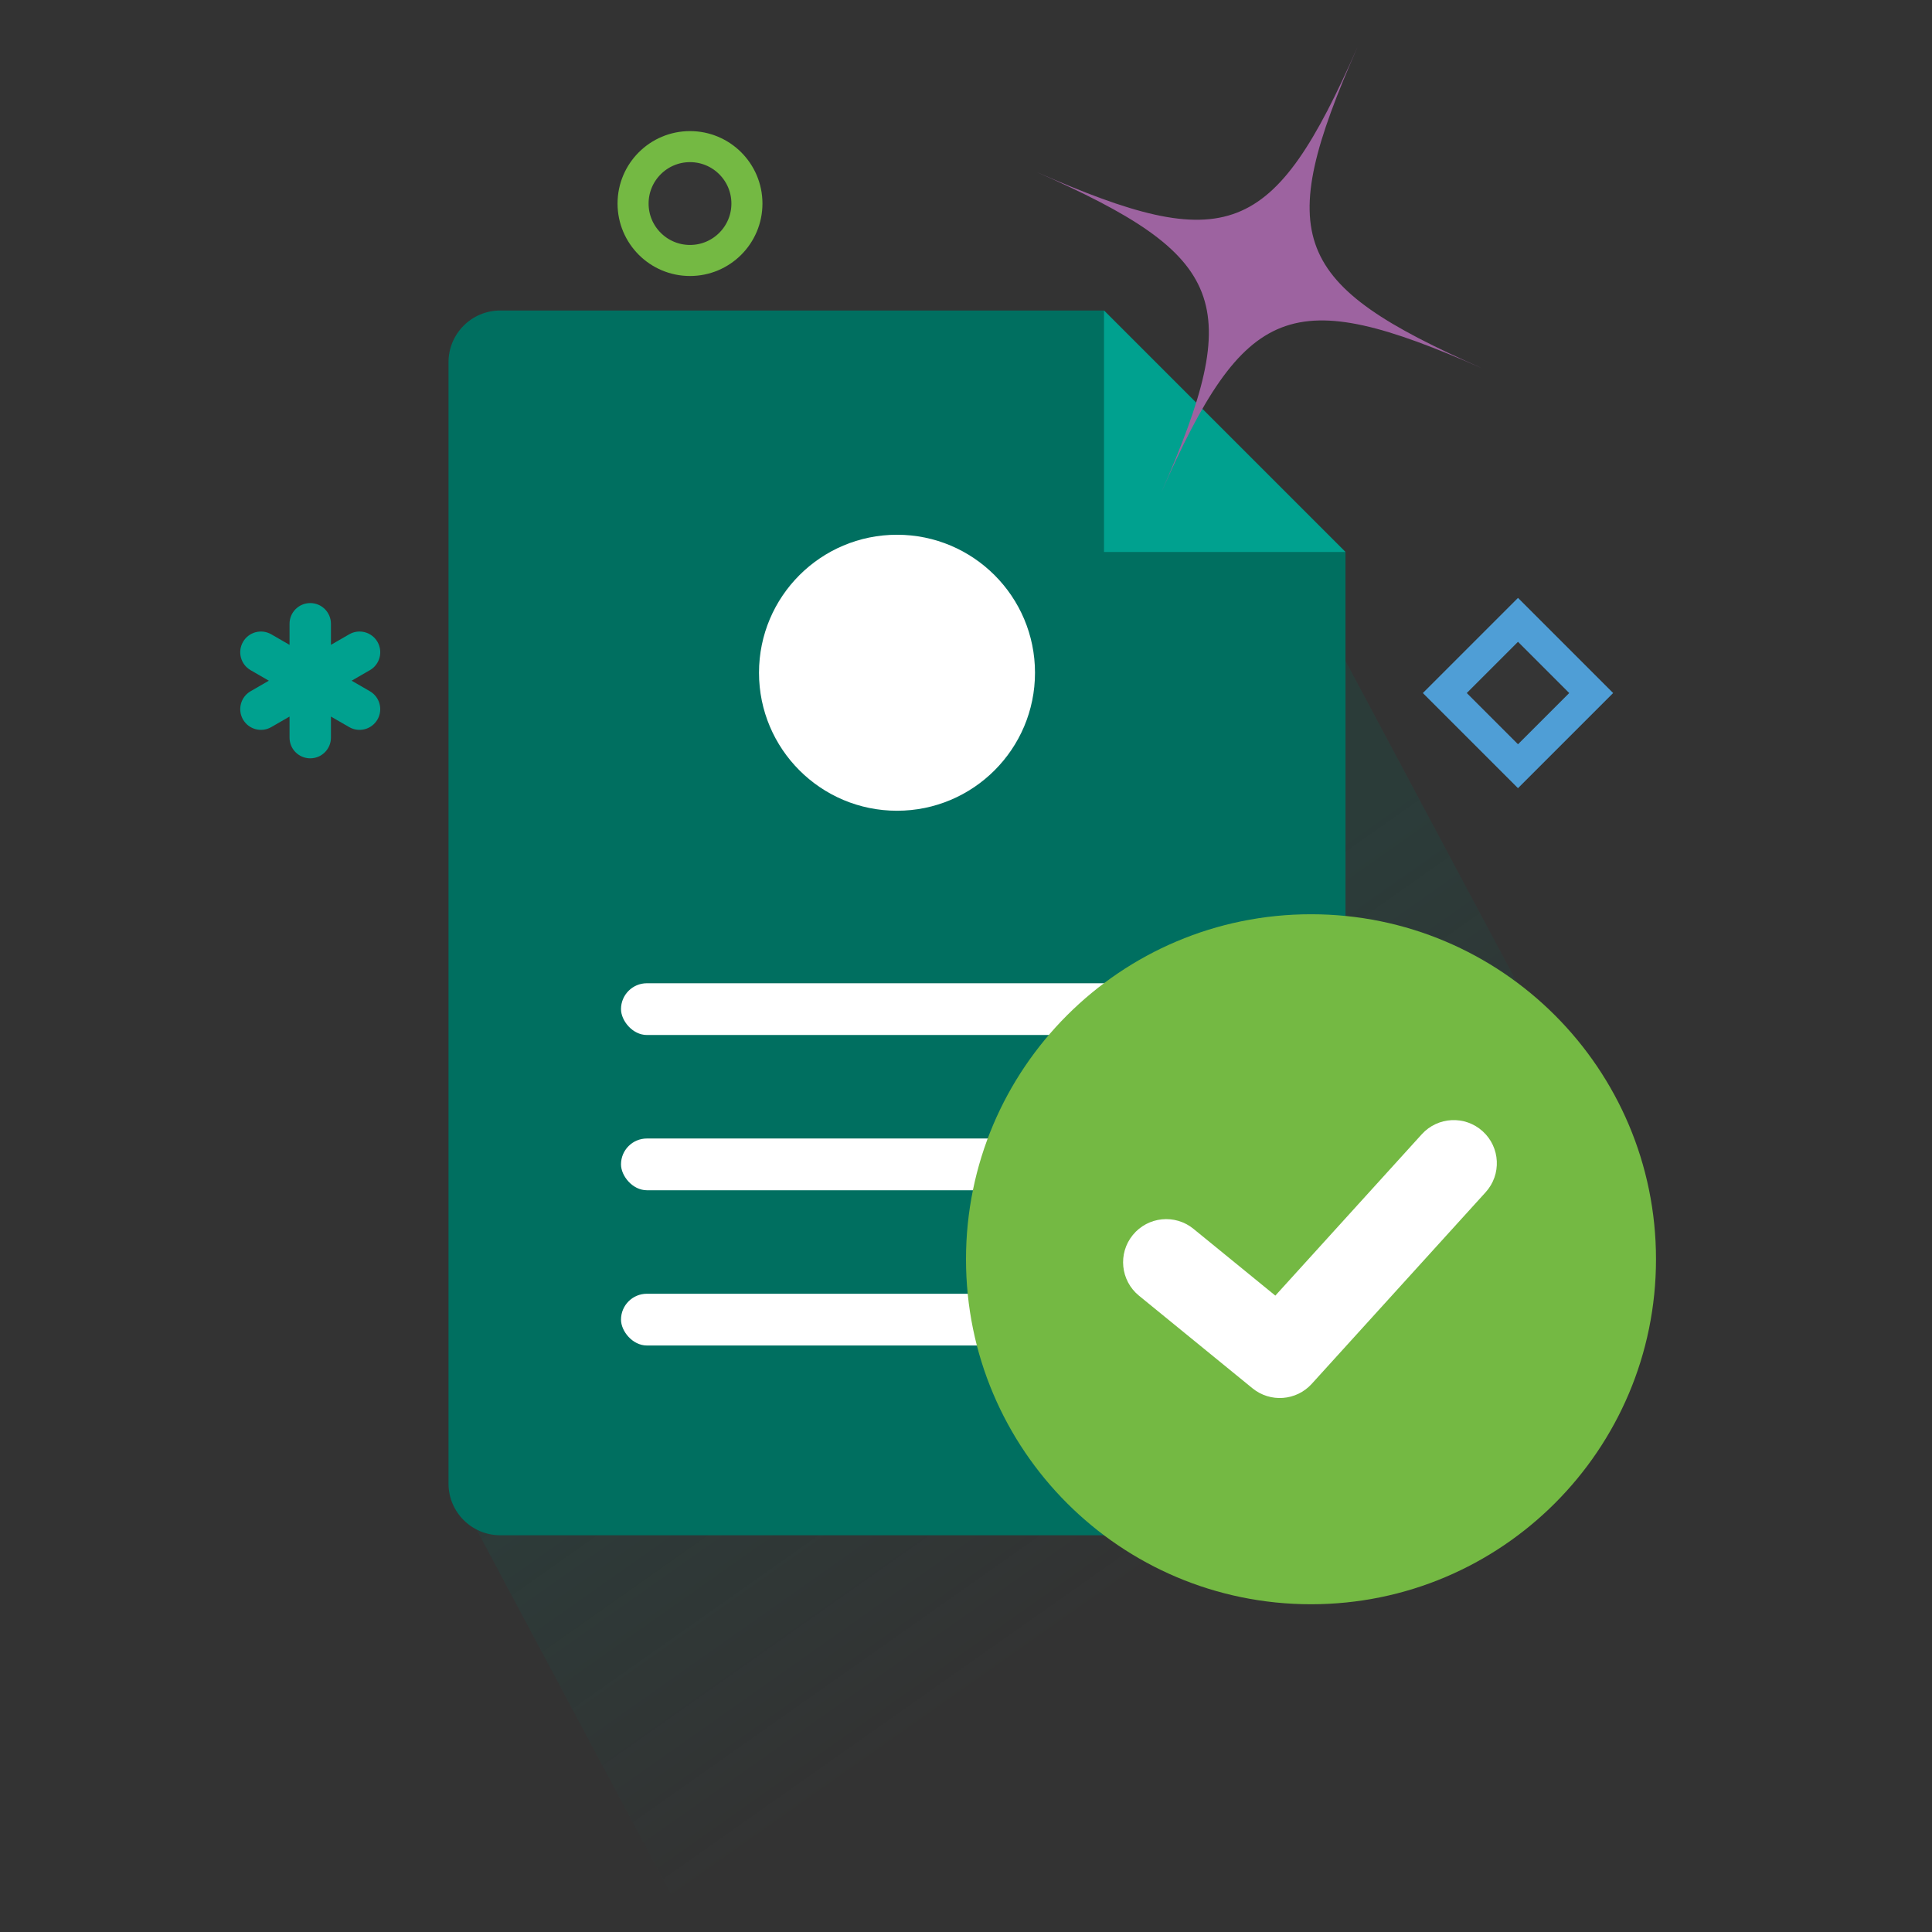
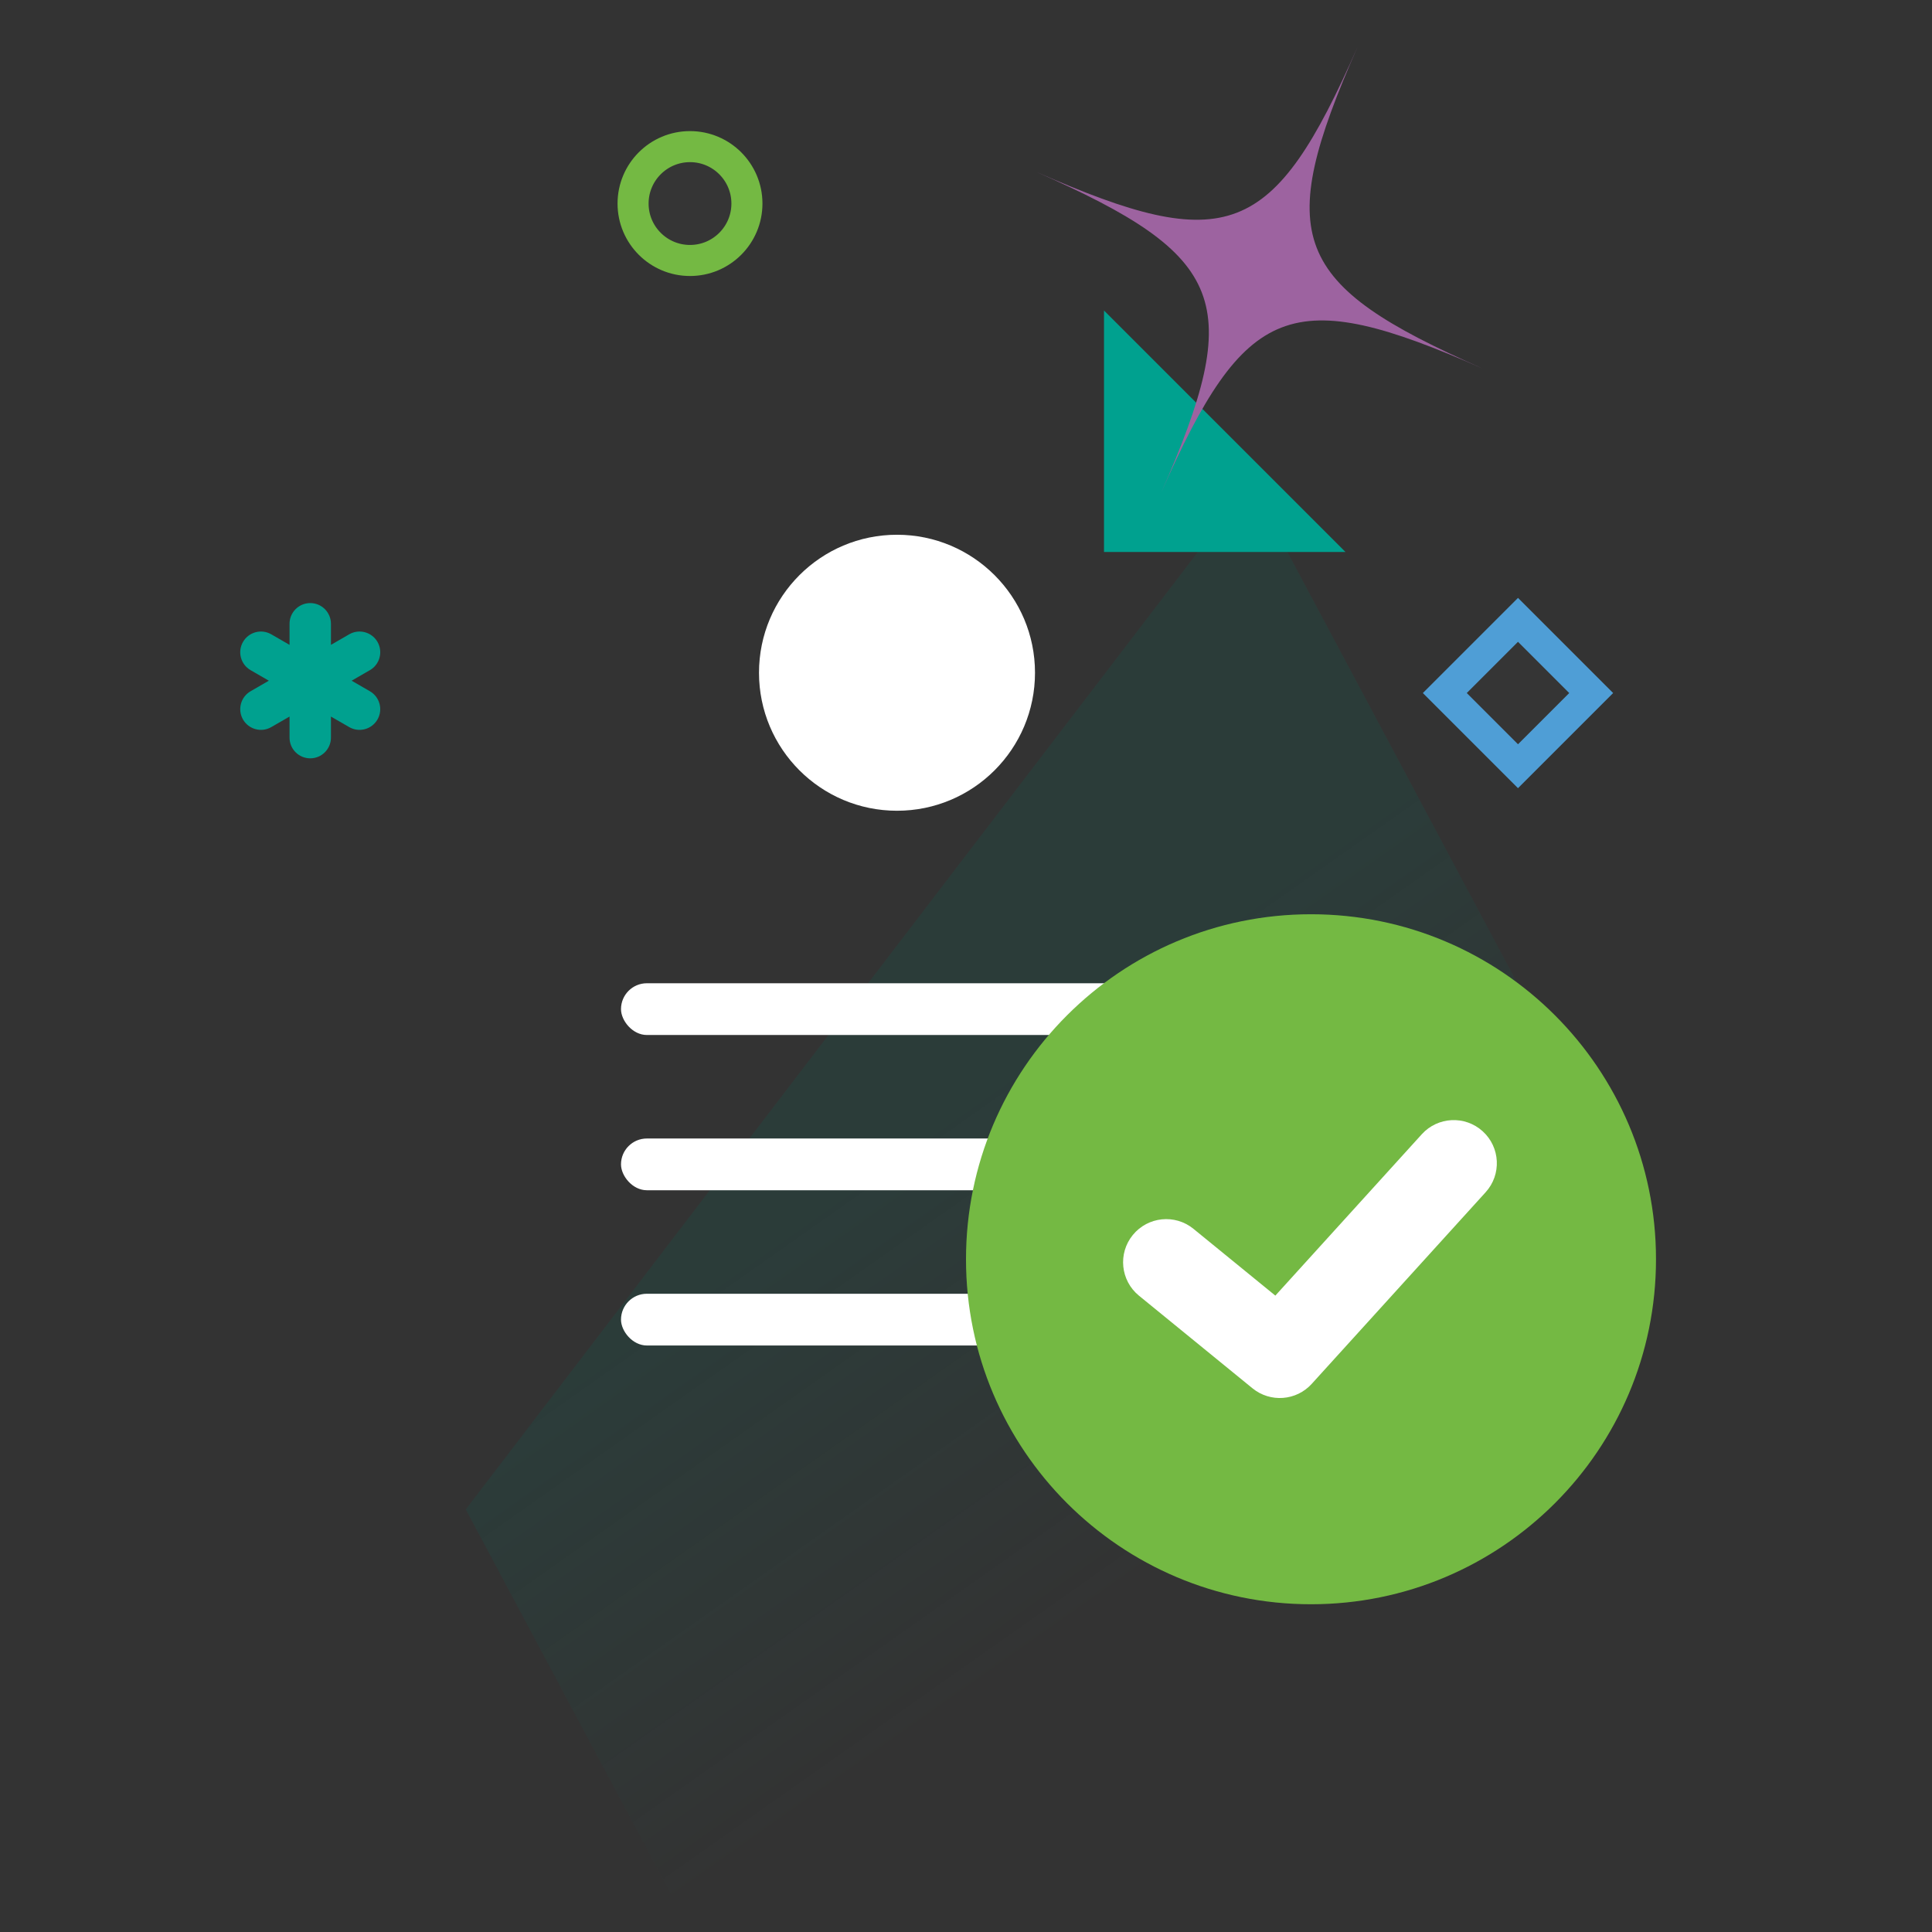
<svg xmlns="http://www.w3.org/2000/svg" width="112" height="112" viewBox="0 0 112 112" fill="none">
  <rect x="0" y="0" width="112" height="112" fill="#333333" stroke="none" />
  <g id="Provider / Small / Prequalify">
    <path id="shadow" opacity="0.15" fill-rule="evenodd" clip-rule="evenodd" d="M39 110L100.5 80.5L72.5 28L27 87.5L39 110Z" fill="url(#paint0_linear_1_7517)" />
    <g id="icon">
-       <path id="Rectangle" d="M64 18H29C27.343 18 26 19.343 26 21V86C26 87.657 27.343 89 29 89H75C76.657 89 78 87.657 78 86V32L64 18Z" fill="#006F60" />
      <path id="Vector" d="M64 32V18L78 32H64Z" fill="#00A18F" />
      <rect id="Rectangle_2" x="36" y="57" width="32" height="3" rx="1.5" fill="white" />
      <rect id="Rectangle_3" x="36" y="66" width="32" height="3" rx="1.5" fill="white" />
      <rect id="Rectangle_4" x="36" y="75" width="32" height="3" rx="1.5" fill="white" />
      <circle id="Ellipse" cx="52" cy="39" r="8" fill="white" />
      <path id="Oval" d="M76 93C87.046 93 96 84.046 96 73C96 61.954 87.046 53 76 53C64.954 53 56 61.954 56 73C56 84.046 64.954 93 76 93Z" fill="#74B943" />
      <path id="check (Stroke)" fill-rule="evenodd" clip-rule="evenodd" d="M85.954 65.582C86.976 66.51 87.053 68.091 86.125 69.114L76.041 80.225C75.148 81.209 73.64 81.322 72.609 80.482L66.026 75.111C64.957 74.238 64.797 72.663 65.67 71.594C66.543 70.524 68.117 70.364 69.187 71.237L73.933 75.108L82.422 65.754C83.35 64.731 84.931 64.654 85.954 65.582Z" fill="white" />
    </g>
    <g id="confetti">
      <circle id="Oval_2" cx="40" cy="11.8" r="3.3" fill="#D8D8D8" fill-opacity="0.01" stroke="#74B943" stroke-width="1.8" />
      <path id="Union" fill-rule="evenodd" clip-rule="evenodd" d="M17.985 34.961C18.648 34.961 19.185 35.498 19.185 36.161V37.383L20.243 36.772C20.817 36.44 21.551 36.637 21.883 37.211C22.214 37.785 22.017 38.519 21.443 38.85L20.385 39.461L21.442 40.072C22.016 40.403 22.213 41.137 21.882 41.711C21.55 42.285 20.816 42.482 20.242 42.15L19.185 41.54V42.761C19.185 43.424 18.648 43.961 17.985 43.961C17.322 43.961 16.785 43.424 16.785 42.761V41.54L15.727 42.15C15.153 42.482 14.42 42.285 14.088 41.711C13.757 41.137 13.954 40.403 14.527 40.072L15.585 39.461L14.527 38.85C13.953 38.519 13.756 37.785 14.088 37.211C14.419 36.637 15.153 36.44 15.727 36.772L16.785 37.383V36.161C16.785 35.498 17.322 34.961 17.985 34.961Z" fill="#00A18F" />
      <rect id="Rectangle_5" x="88" y="35.933" width="6" height="6" transform="rotate(45 88 35.933)" fill="#D8D8D8" fill-opacity="0.01" stroke="#4F9ED6" stroke-width="1.8" />
      <path id="Path" d="M60.056 9.955C71.149 14.844 73.818 13.81 78.701 2.714C73.818 13.809 74.848 16.471 85.946 21.362C74.848 16.471 72.183 17.508 67.295 28.605C72.182 17.508 71.149 14.844 60.056 9.955Z" fill="#9D63A0" />
    </g>
  </g>
  <defs>
    <linearGradient id="paint0_linear_1_7517" x1="57" y1="63.5" x2="73.3" y2="86.623" gradientUnits="userSpaceOnUse">
      <stop stop-color="#006F60" />
      <stop offset="1" stop-color="#006F60" stop-opacity="0" />
    </linearGradient>
  </defs>
</svg>